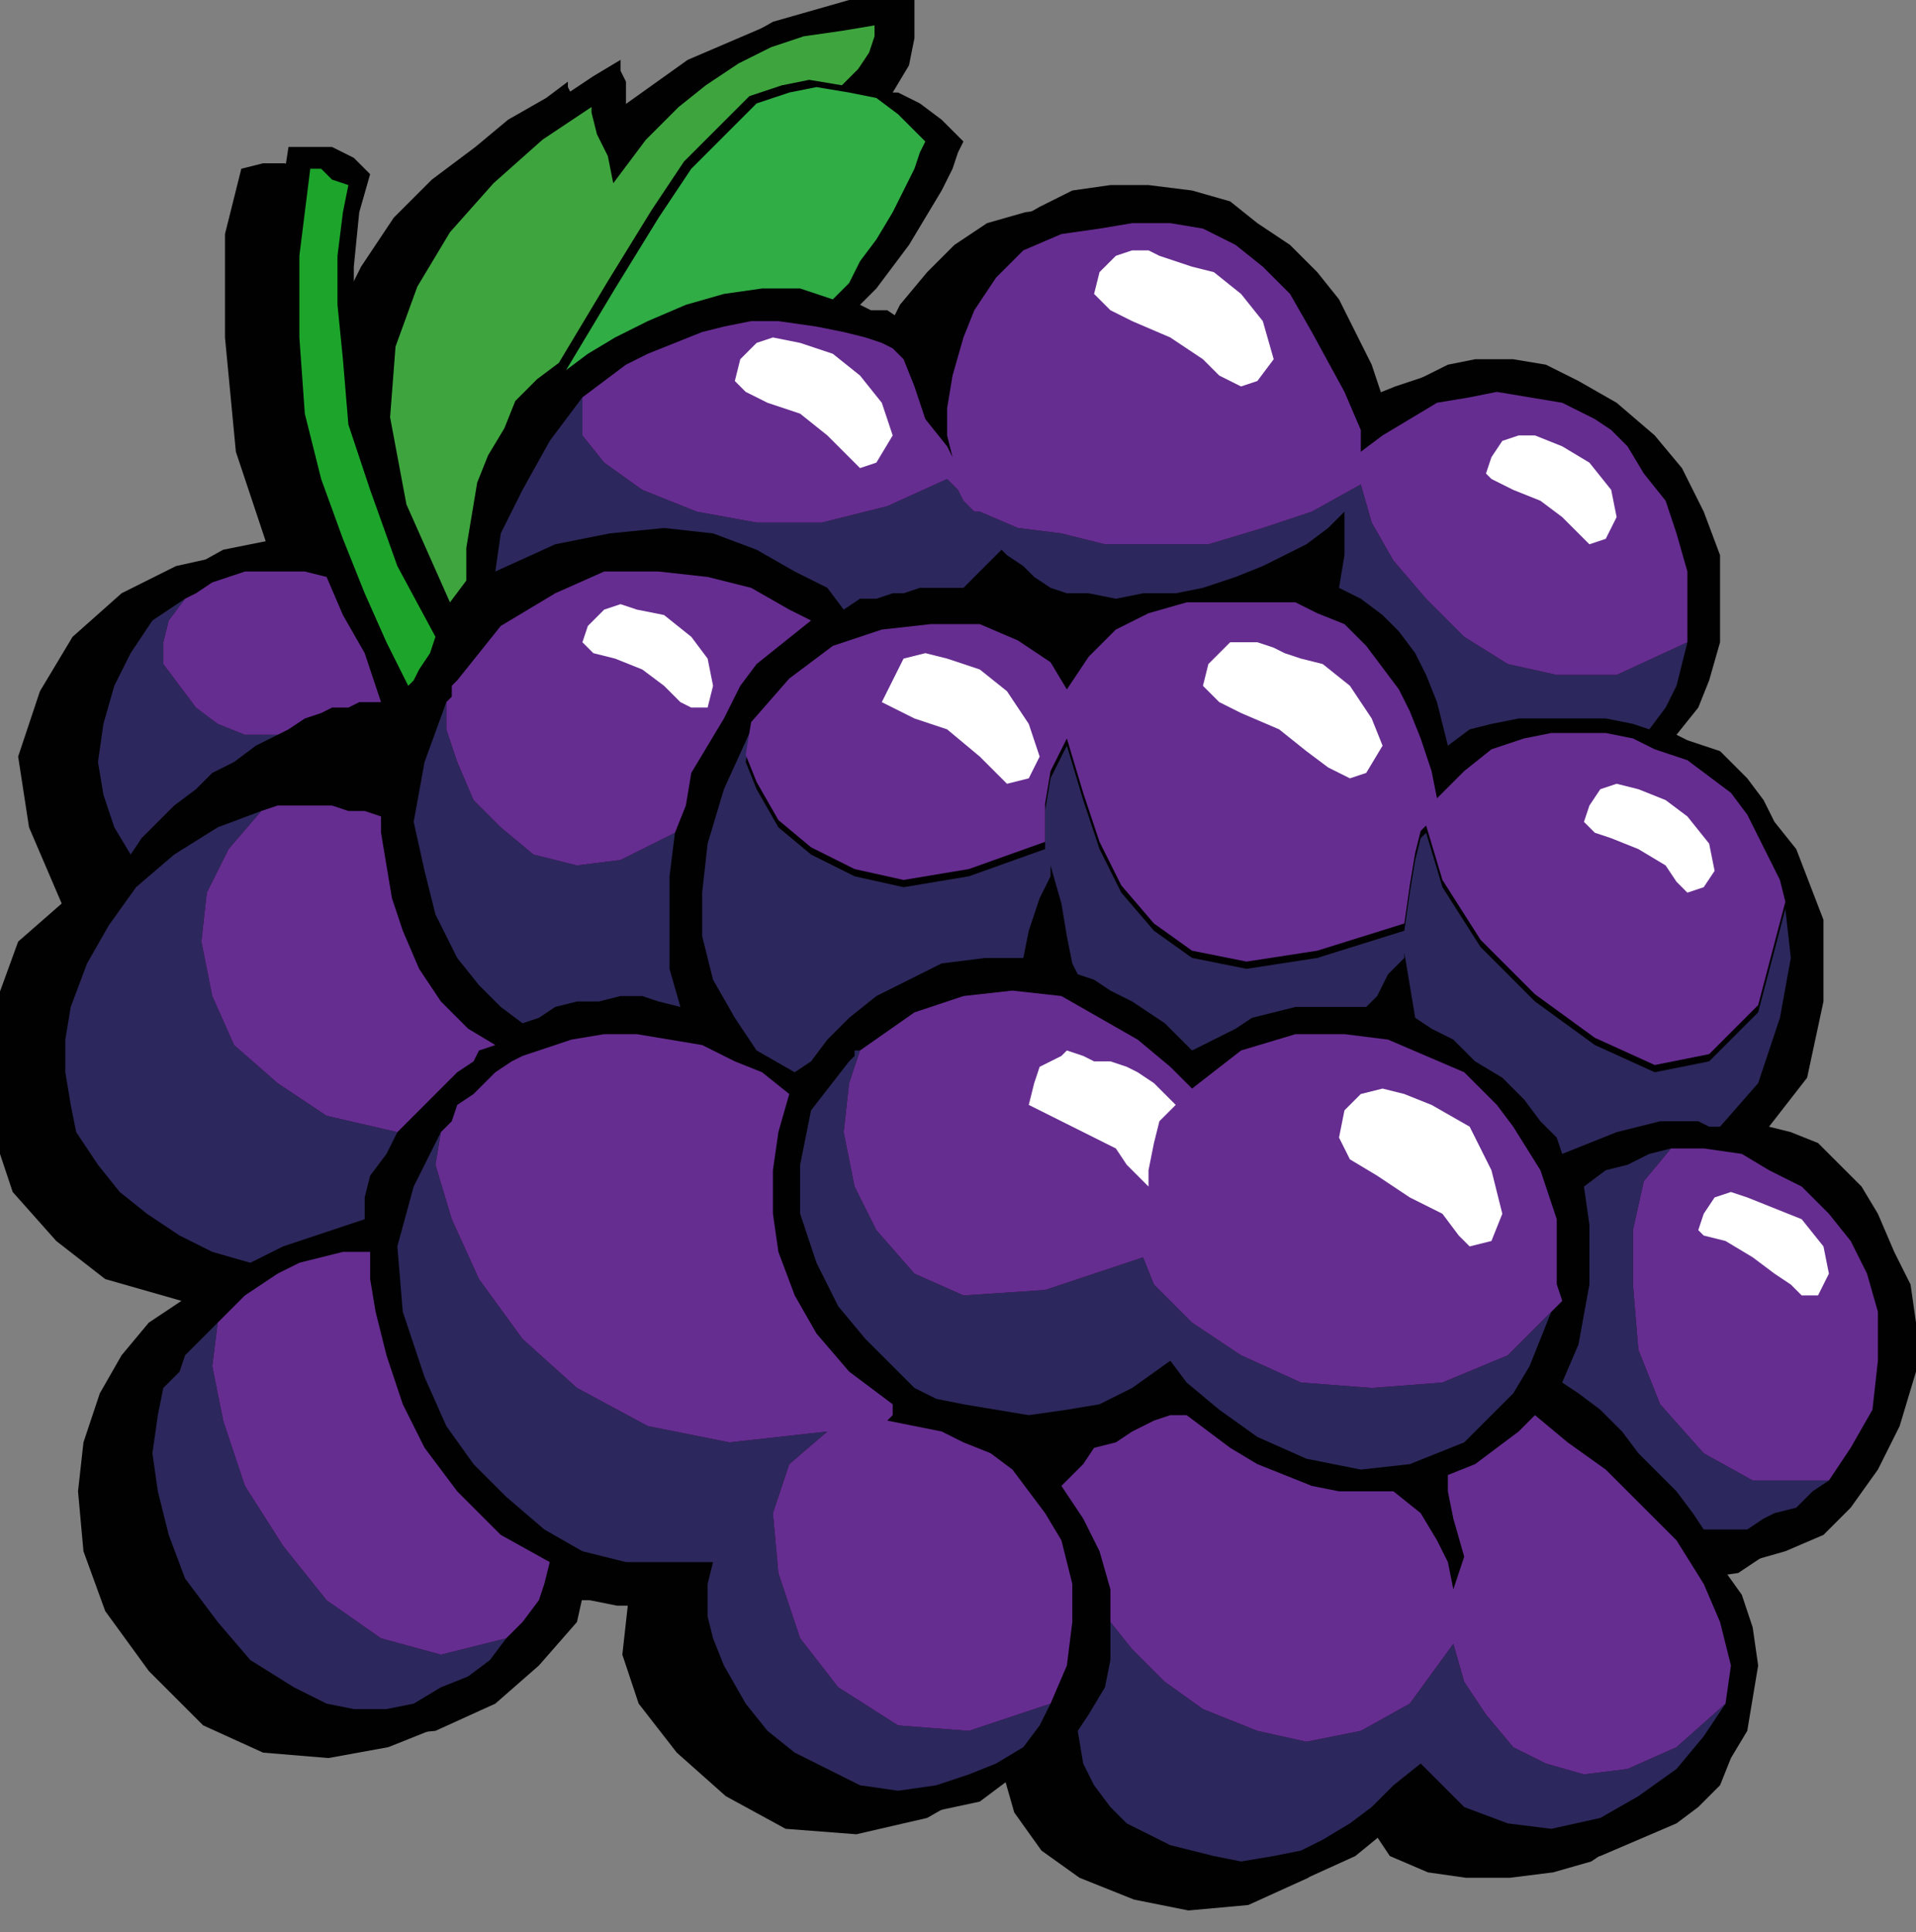
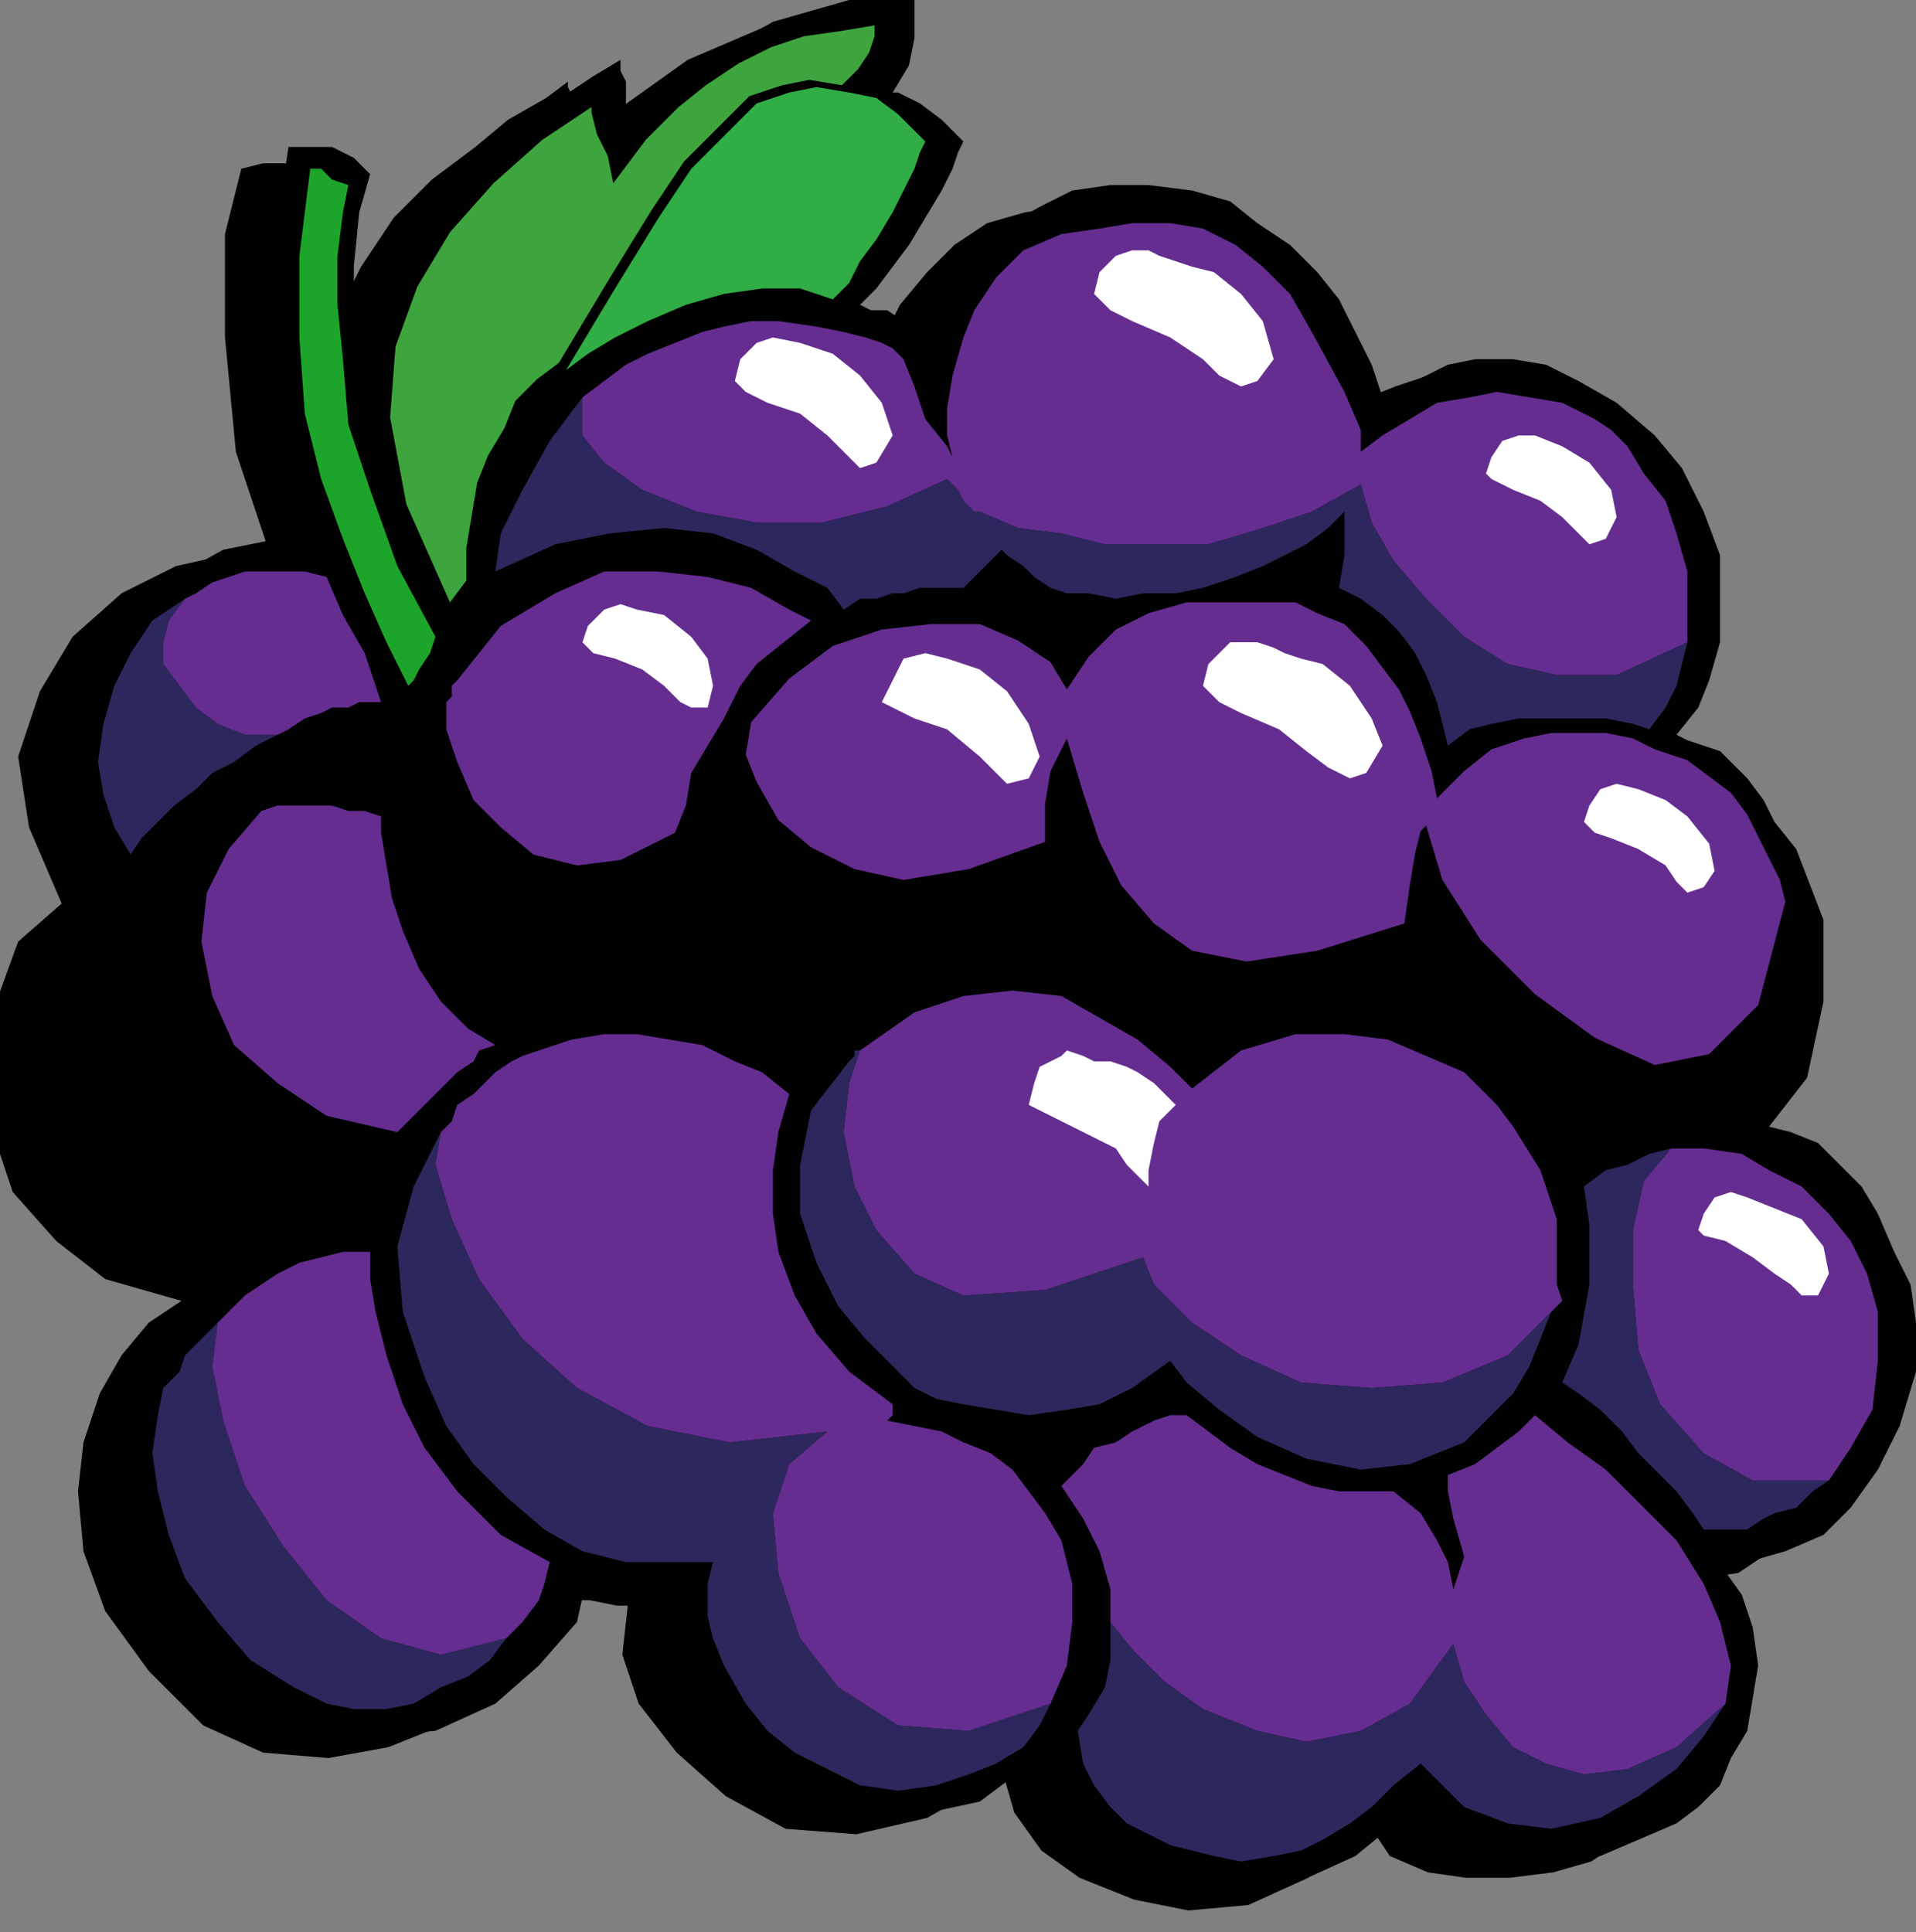
<svg xmlns="http://www.w3.org/2000/svg" viewBox="0 0 264 266.25">
  <rect x="0" y="0" width="264" height="266.25" fill="#808080" stroke="none" />
  <g fill-rule="evenodd">
    <g fill="#010101">
      <polygon points="50.25 50.25 48.75 44.25 48.75 36.75 49.5 29.25 51 24 48.75 21.75 45.75 20.25 39.75 20.25 38.25 30 36.75 43.5 39 60 44.25 75 38.25 74.25 30.75 75.75 24 79.5 16.5 85.5 12 93 9.75 102 10.5 111 15 122.25 9.75 127.5 6 135 4.5 144 6 153 9 161.25 13.5 168.75 21 174 30.75 177 27 180 24 184.5 20.25 189.75 18 195.75 17.25 203.25 18.75 210.75 21.75 219.75 27 228 35.25 234.75 42.75 238.5 51.75 239.25 60 238.5 68.25 234.75 74.25 229.5 79.5 223.5 81 216.75 88.5 218.25 91.5 219 92.25 219 92.25 225.75 94.5 232.5 99.75 239.25 106.5 244.5 115.5 249 124.5 250.5 135 248.25 144 241.5 146.25 246.75 150 252 155.25 256.5 162.75 259.5 170.25 261 178.5 259.5 186.75 255.75 195 249 198.75 252.75 203.25 255 208.5 256.5 214.5 256.5 220.5 255.75 231 251.25 234 249 237 246 238.5 242.25 240.75 238.5 242.25 229.5 241.5 224.25 240 219.75 236.25 214.5 240.75 215.25 246 213.75 251.25 211.5 255 207.75 258.75 202.5 261.75 196.5 264 189 264 182.25 263.25 177 261 172.5 258.75 167.25 256.5 163.5 250.5 157.5 246.75 156 243.75 155.25 249 148.5 251.25 138 251.25 126.75 247.5 117 244.5 113.25 243 110.25 240.75 107.25 237 103.5 232.5 102 231 101.25 234 97.5 235.5 93.75 237 88.5 237 76.5 234.75 70.5 231.75 64.5 228 60 222.75 55.5 217.5 52.5 213 50.25 208.5 49.5 203.25 49.5 199.5 50.25 190.5 54.75 189 50.25 184.5 41.25 181.5 37.5 177.75 33.75 173.25 30.75 169.5 27.75 164.25 26.25 158.25 25.5 153 25.5 147.75 26.25 143.25 28.5 138 31.5 134.25 34.5 130.5 39.75 127.5 45.75 124.5 44.25 122.25 42.75 120 42.75 118.5 42 120.75 39.75 125.25 33.75 129.75 26.25 131.25 23.25 132 21 132.75 19.5 129.75 16.5 126.75 14.25 123.75 12.75 123 12.75 125.25 9 126 5.25 126 0 117 0 106.5 3 101.25 6 95.25 9.75 90.75 13.5 87 17.25 86.25 14.25 86.25 11.25 85.5 9.75 85.5 8.25 81.75 10.5 77.25 13.5 72 17.25 66 21.75 60.75 27.75 56.25 33.75 51.75 41.25" />
      <polygon points="43.75 53.25 42.25 46.5 42.25 39 43 32.25 45.25 26.25 42.25 24 39.25 22.5 36.25 22.5 33.25 23.25 31 32.25 31 46.5 32.5 62.25 37.75 78 31 76.5 24.25 78 16.75 81.75 10 87.75 5.5 95.25 2.5 104.25 4 114 8.5 124.5 2.5 129.75 -0.5 138 -2 146.25 -1.25 155.25 1.75 164.25 7.75 171 14.5 176.25 25 179.25 20.5 182.25 16.75 186.75 13.75 192 11.5 198.75 10.75 205.5 11.5 213.75 14.5 222 20.5 230.25 28 237.75 36.25 241.5 45.25 242.25 53.5 240.75 61 237.75 67.75 232.5 72.25 225.75 74.5 219 77.5 220.5 81.25 220.5 85 221.25 86.5 221.25 85.75 228 88 234.75 93.25 241.5 100 247.5 108.25 252 118 252.75 127.75 250.5 138.25 244.5 139.75 249.75 143.5 255 148.75 258.75 156.25 261.75 163.75 263.25 172 262.5 180.25 258.75 188.5 251.25 191.5 255.75 196.75 258 202 258.75 208 258.75 214 258 219.25 256.5 223.75 253.5 227.5 251.25 229.75 248.25 232 244.5 233.5 240.75 235 236.25 235.75 231.75 235 227.25 232.75 222.75 229.75 217.5 234.25 217.5 239.5 216.75 244 213.75 249.25 210 253 204.75 255.25 198.75 256.75 192 256.75 184.5 256 179.25 254.5 174 253 170.25 247 162.75 244 160.5 240.25 158.25 236.5 157.5 241.75 151.5 244.75 141 244 129 241 119.25 238.75 116.25 235.75 112.5 233.5 110.25 232 108 229.75 106.5 228.25 105 226.75 104.25 224.5 104.25 227.5 100.5 229 96 230.5 90.75 230.5 84.75 229.75 78.75 228.25 72.75 225.25 67.5 220.75 62.25 215.5 57.75 211 54.75 206.5 53.25 201.25 51.75 196.75 51.75 192.25 53.25 188.5 54.75 184 57.75 182.5 53.25 180.25 48.75 174.25 39.75 171.25 36 166.75 33 162.25 30.75 157 28.5 146.5 28.5 141.25 29.25 136 30.75 131.5 33.75 127.75 37.5 124 42 121 48 118.75 46.5 115.75 45.75 113.5 45 112.75 44.25 114.25 42.75 118.75 36.75 122.5 29.25 124.75 26.25 125.5 23.25 126.25 21.75 120.25 17.25 118 15.75 116.5 15 118.75 11.25 119.5 7.5 119.5 3 115.75 2.25 105.25 3.75 94.75 8.25 84.25 15.75 80.5 20.25 79.75 16.5 79 13.5 78.25 12 78.25 11.25 75.25 13.5 70 16.5 65.5 20.25 59.5 24.75 54.25 30 49.75 36.75 46 44.25" />
    </g>
    <polygon points="42.75 23.25 44.25 23.25 45.75 24.75 48 25.5 47.25 29.25 46.5 35.25 46.5 42 47.25 49.5 48 58.5 51 67.5 54.75 78 60 87.75 59.25 90 57.75 92.25 57 93.75 56.25 94.5 53.25 88.5 50.25 81.75 47.25 74.25 44.25 66 42 57 41.25 46.5 41.25 35.25" fill="#1da52b" />
    <polygon points="117 12.75 112.5 12 108.75 12.75 104.25 14.25 95.25 23.25 90.75 30 84.75 39.75 78 51 81 48.75 84.75 46.5 89.25 44.25 94.5 42 99.75 40.5 105 39.75 110.25 39.75 114.75 41.25 117 39 118.5 36 120.75 33 123 29.25 126 23.25 126.75 21 127.5 19.5 123.75 15.75 120.75 13.5" fill="#30ad45" />
    <polygon points="77 50 83.75 38.75 89.75 29 94.25 22.25 103.25 13.25 107.75 11.75 111.5 11 116 11.75 118.25 9.5 119.75 7.25 120.5 5 120.5 3.5 116 4.25 110.75 5 106.25 6.5 101.75 8.75 97.25 11.75 93.5 14.75 89 19.25 84.5 25.25 83.75 21.5 82.25 18.5 81.5 15.5 81.5 14.75 74.75 19.25 68 25.25 62 32 57.5 39.5 54.5 47.75 53.75 57.5 56 69.5 62 83 64.25 80 64.25 75.5 65.75 66.5 67.25 62.75 69.5 59 71 55.25 74 52.25" fill="#3ea53e" />
    <g fill="#2c285d">
      <polygon points="144.75 234.75 143.25 237.75 141 240.75 137.25 243 133.5 244.5 129 246 123.75 246.75 118.5 246 109.5 241.5 105.75 238.5 102.75 234.75 99.75 229.5 98.25 225.75 97.5 222.75 97.5 218.25 98.25 215.25 86.25 215.25 80.25 213.75 75 210.75 69.75 206.25 65.25 201.75 61.5 196.5 58.5 189.75 55.5 180.75 54.75 171.75 57 163.5 60.75 156 60 160.5 62.25 168 66 176.25 72 184.5 79.5 191.25 89.25 196.5 100.5 198.75 114 197.25 108.75 201.75 106.5 208.5 107.25 216.75 110.25 225.75 115.5 232.5 123.75 237.75 133.5 238.5" />
      <polygon points="69.75 225.75 67.5 228.75 64.5 231 60.75 232.5 57 234.75 53.25 235.5 48.75 235.5 45 234.75 40.5 232.5 34.5 228.75 30 223.5 25.5 217.5 23.25 211.5 21.75 205.5 21 200.25 21.75 195 22.5 191.25 24.75 189 25.5 186.75 30 182.25 29.25 188.25 30.75 195.75 33.75 204.75 39 213 45 220.5 52.5 225.75 60.75 228" />
-       <polygon points="54.75 156 53.25 159 51 162 50.25 165 50.25 168 39 171.75 34.5 174 29.25 172.5 24.75 170.25 20.25 167.25 16.5 164.25 13.5 160.5 10.5 156 9.75 152.25 9 147.75 9 143.25 9.75 138.75 12 132.75 15 127.5 18.75 122.25 24 117.75 30 114 36 111.75 31.5 117 28.5 123 27.75 129.75 29.25 137.25 32.25 144 38.25 149.25 45 153.75" />
      <polygon points="237.75 234.75 234.75 239.25 231 243.75 225.75 247.5 220.5 250.5 213.75 252 207.75 251.25 201.75 249 195.75 243 192 246 189 249 186 251.25 182.25 253.5 179.25 255 175.5 255.75 171 256.5 167.25 255.75 161.25 254.25 155.25 251.25 153 249 150.75 246 149.25 243 148.5 238.5 150 236.25 152.25 232.5 153 228.75 153 223.5 156 227.25 160.5 231.75 165.75 235.5 173.25 238.5 180 240 187.5 238.5 194.25 234.75 200.25 226.5 201.75 231.75 204.75 236.25 208.5 240.75 213 243 218.25 244.5 224.25 243.75 231 240.75" />
      <polygon points="214.5 177 213.75 180.75 210.75 188.25 208.5 192 201.75 198.75 194.25 201.75 187.5 202.5 180 201 173.25 198 168 194.25 163.5 190.5 161.25 187.5 156 191.25 151.5 193.5 147 194.25 141.75 195 132.75 193.5 129 192.75 126 191.25 119.25 184.5 115.5 180 112.5 174 110.25 167.25 110.25 160.5 111.75 153 117 146.25 117.75 145.5 117.75 144.75 118.5 144.75 117 149.25 116.25 156 117.75 163.5 120.75 169.5 126 175.5 132.75 178.5 144 177.75 157.5 173.25 159 177 164.25 182.25 171 186.75 179.25 190.5 189 191.25 198.75 190.5 207.75 186.75 215.25 179.25" />
-       <polygon points="246 125.25 242.25 139.5 235.5 146.25 228 147.75 219.75 144 211.5 138 204 130.5 198.75 122.25 196.5 114.75 195.75 115.5 195 118.5 194.25 123 193.5 128.25 181.5 132 171.75 133.5 164.25 132 159 128.25 154.5 123 151.5 117 149.25 110.25 147 102.75 144.75 107.25 144 111.75 144 117 133.5 120.75 124.5 122.25 117.75 120.75 111.75 117.75 107.25 114 104.25 108.75 102.75 105 103.5 100.5 99.75 108.75 97.5 116.25 96.75 123 96.75 129 98.25 135 101.25 140.25 104.25 144.75 109.5 147.75 111.75 146.25 114 143.25 117 140.25 120.75 137.25 129.75 132.75 135.75 132 141 132 141.75 128.25 143.25 123.75 144.75 120.75 144.75 119.25 146.25 124.5 147 129 147.75 132.75 148.5 134.25 150.75 135 153 136.5 156 138 160.5 141 164.25 144.75 170.25 141.75 172.5 140.25 178.5 138.75 188.25 138.75 189.75 137.25 191.25 134.25 193.5 132 193.5 131.25 195 140.25 197.25 141.75 200.25 143.25 203.25 146.25 207 148.5 210 151.5 212.25 154.5 214.5 156.75 215.25 159 222.75 156 228.75 154.5 234 154.5 235.5 155.25 237 155.25 242.25 149.25 245.25 140.25 246.75 132" />
      <polygon points="252 204 249.75 205.5 247.5 207.75 244.5 208.5 243 209.25 240.75 210.75 234.75 210.75 233.25 208.5 231 205.5 225.75 200.25 223.5 197.25 220.5 194.25 217.5 192 215.25 190.5 217.5 185.25 219 177 219 168.75 218.25 163.5 221.25 161.25 224.25 160.5 227.25 159 230.25 158.25 226.5 162.75 225 169.5 225 177 225.75 186 228.75 193.5 234.75 200.25 241.5 204" />
      <polygon points="187.5 66.75 189 72 192 77.25 196.5 82.5 201.75 87.75 207.75 91.5 214.5 93 222.75 93 232.5 88.5 231 94.5 229.5 97.5 227.25 100.5 225 99.75 221.25 99 209.25 99 205.5 99.75 202.5 100.5 199.5 102.75 198 96.75 196.5 93 195 90 192.75 87 190.5 84.75 187.5 82.5 184.5 81 185.25 76.5 185.25 70.5 183 72.75 180 75 174 78 170.25 79.5 165.75 81 162 81.75 157.5 81.75 153.75 82.5 150 81.75 147 81.75 144.75 81 142.5 79.5 141 78 138.75 76.5 138 75.75 132.75 81 126.75 81 124.5 81.75 123 81.75 120.75 82.5 118.5 82.5 116.25 84 114 81 109.5 78.75 104.25 75.75 98.25 73.5 91.5 72.75 84 73.5 76.5 75 68.25 78.75 69 73.5 72 67.5 75.75 60.75 80.25 54.75 80.25 60 83.25 63.75 88.5 67.5 96 70.5 104.25 72 113.25 72 122.25 69.75 130.5 66 132 67.5 132.75 69 134.25 70.5 135 70.5 140.25 72.75 146.25 73.5 152.25 75 166.5 75 174 72.75 180.75 70.5" />
-       <polygon points="93 114.75 92.25 120.75 92.25 133.5 93.75 138.75 90.75 138 88.5 137.25 85.5 137.25 82.5 138 79.5 138 76.5 138.75 74.25 140.25 72 141 69 138.75 66 135.75 63 132 60 126 58.5 120 57 113.25 58.5 105 61.5 96.75 61.5 100.5 63 105 65.25 110.25 69 114 73.5 117.75 79.5 119.25 85.5 118.5" />
      <polygon points="38.25 101.25 35.25 102.75 32.25 105 29.25 106.5 27 108.75 24 111 19.5 115.5 18 117.75 15.75 114 14.25 109.5 13.5 105 14.25 99.75 15.75 94.5 18 90 21 85.5 25.5 82.5 23.25 85.5 22.5 88.5 22.5 91.5 27 97.5 30 99.75 33.75 101.25" />
    </g>
    <g fill="#662d91">
      <polygon points="122.25 195.75 129.75 197.25 132.75 198.75 136.5 200.25 139.5 202.5 144 208.5 146.25 212.25 147.75 218.25 147.75 223.5 147 229.5 144.75 234.75 133.5 238.5 123.75 237.75 115.5 232.5 110.25 225.75 107.25 216.75 106.5 208.5 108.75 201.75 114 197.25 100.5 198.75 89.25 196.5 79.5 191.25 72 184.5 66 176.25 62.25 168 60 160.5 60.75 156 62.25 154.5 63 152.25 65.25 150.75 68.25 147.75 70.5 146.25 72 145.5 78.75 143.25 83.25 142.5 87.75 142.5 96.75 144 101.25 146.25 105 147.75 108.75 150.75 107.25 156 106.5 161.25 106.5 167.25 107.25 172.5 109.5 178.5 112.5 183.75 117 189 123 193.5 123 195" />
      <polygon points="69.75 225.75 72 223.5 74.25 220.5 75 218.25 75.75 215.25 69 211.5 63 205.5 58.5 199.5 55.5 193.5 53.25 186.75 51.75 180.75 51 176.25 51 172.5 47.25 172.5 41.25 174 38.25 175.5 33.75 178.5 30 182.25 29.25 188.25 30.75 195.75 33.75 204.75 39 213 45 220.5 52.5 225.75 60.75 228" />
      <polygon points="54.75 156 63 147.75 65.25 146.25 66 144.75 68.25 144 64.5 141.75 60.75 138 57.75 133.5 55.5 128.25 54 123.75 52.5 114.75 52.5 112.5 50.25 111.75 48 111.75 45.75 111 38.25 111 36 111.75 31.5 117 28.5 123 27.75 129.75 29.25 137.25 32.25 144 38.25 149.25 45 153.75" />
      <polygon points="237.75 234.75 238.5 229.5 237 223.5 234.75 218.25 231 212.25 221.25 202.5 216 198.75 211.5 195 209.25 197.25 203.25 201.75 199.5 203.25 199.5 205.5 200.25 209.25 201.75 214.5 200.25 219 199.5 215.25 198 212.25 195.75 208.5 192 205.5 184.5 205.5 180.75 204.75 173.25 201.75 169.5 199.5 166.5 197.25 163.5 195 161.25 195 159 195.75 156 197.25 153.75 198.75 150.75 199.5 149.25 201.75 146.25 204.75 149.25 209.25 151.5 213.75 153 219 153 223.5 156 227.25 160.5 231.75 165.75 235.5 173.25 238.5 180 240 187.5 238.5 194.25 234.75 200.25 226.5 201.75 231.75 204.75 236.25 208.5 240.75 213 243 218.25 244.5 224.25 243.75 231 240.75" />
      <polygon points="214.5 177 214.5 168 212.25 161.25 208.5 155.25 206.25 152.25 201.75 147.75 191.25 143.25 185.25 142.5 178.5 142.5 171 144.75 164.25 150 161.25 147 156.75 143.25 146.25 137.25 139.5 136.5 132.75 137.25 126 139.5 118.5 144.75 117 149.25 116.25 156 117.75 163.5 120.75 169.5 126 175.5 132.75 178.5 144 177.75 157.5 173.25 159 177 164.25 182.25 171 186.75 179.25 190.5 189 191.25 198.75 190.5 207.75 186.75 215.25 179.25" />
      <polygon points="246 124.25 245.25 121.25 240.75 112.25 238.5 109.25 232.5 104.75 228 103.25 225 101.75 221.25 101 213.75 101 210 101.75 205.5 103.25 201.75 106.25 198 110 197.25 106.25 195.75 101.75 194.25 98 192.75 95 188.25 89 185.25 86 181.5 84.5 178.5 83 168.75 83 163.5 83 158.25 84.5 153.75 86.75 150 90.5 147 95 144.75 91.25 140.25 88.25 135 86 128.25 86 121.5 86.75 114.75 89 108.75 93.5 103.5 99.5 102.75 104 104.25 107.75 107.25 113 111.75 116.75 117.75 119.75 124.5 121.25 133.5 119.75 144 116 144 110.75 144.75 106.25 147 101.75 149.25 109.25 151.5 116 154.5 122 159 127.25 164.25 131 171.75 132.5 181.5 131 193.5 127.25 194.25 122 195 117.5 195.75 114.5 196.5 113.75 198.75 121.25 204 129.5 211.5 137 219.75 143 228 146.75 235.5 145.25 242.25 138.5" />
      <polygon points="252 204 255 199.5 258 194.25 258.75 187.5 258.75 180.75 257.25 175.5 255 171 252 167.25 248.25 163.5 243.75 161.25 240 159 234.75 158.25 230.25 158.25 226.5 162.75 225 169.5 225 177 225.75 186 228.75 193.5 234.75 200.25 241.5 204" />
      <polygon points="93 114.75 94.5 111 95.25 106.5 99.75 99 102 94.5 104.25 91.5 111.75 85.5 108.75 84 103.5 81 97.5 79.5 90.75 78.75 83.25 78.75 76.5 81.75 69 86.25 63 93.75 62.25 94.5 62.25 96 61.5 96.75 61.5 100.5 63 105 65.25 110.25 69 114 73.5 117.75 79.5 119.25 85.5 118.5" />
      <polygon points="38.25 101.25 39.75 100.5 42 99 44.25 98.25 45.75 97.5 48 97.5 49.5 96.75 52.5 96.75 50.25 90 47.25 84.75 45 79.5 42 78.75 33.75 78.75 29.25 80.25 27 81.75 25.5 82.5 23.25 85.5 22.5 88.5 22.5 91.5 27 97.5 30 99.75 33.75 101.25" />
      <polygon points="232.5 88.5 232.5 78.75 231 73.5 229.5 69 226.5 65.25 224.25 61.5 222 59.25 219.75 57.75 215.25 55.5 206.25 54 202.5 54.75 198 55.5 190.5 60 187.5 62.25 187.5 59.25 185.25 54 180.75 45.75 177.75 40.5 174 36.75 170.25 33.75 165.75 31.5 161.25 30.75 156 30.75 151.5 31.5 146.25 32.25 141 34.5 137.25 38.25 134.25 42.75 132.75 46.5 131.25 51.75 130.5 56.25 130.5 60 131.25 63 130.5 61.5 127.5 57.75 126 53.25 124.5 49.5 123 48 121.5 47.25 119.25 46.5 116.25 45.75 112.5 45 107.25 44.25 103.5 44.25 99.75 45 96.75 45.75 89.25 48.75 86.25 50.25 80.25 54.75 80.25 60 83.25 63.75 88.5 67.5 96 70.5 104.25 72 113.25 72 122.25 69.75 130.5 66 132 67.5 132.75 69 134.25 70.5 135 70.5 140.25 72.75 146.25 73.5 152.25 75 166.5 75 174 72.75 180.75 70.5 187.5 66.75 189 72 192 77.25 196.5 82.5 201.75 87.75 207.75 91.5 214.5 93 222.75 93" />
    </g>
    <g fill="#fff">
      <polygon points="151.5 37.5 150.75 40.5 153 42.75 156 44.25 161.25 46.5 165.75 49.5 168 51.75 171 53.25 173.25 52.5 175.5 49.5 174 44.25 171 40.5 167.25 37.5 164.25 36.75 159.75 35.25 158.25 34.5 156 34.5 153.75 35.25" />
      <polygon points="166.5 91.5 165.75 94.5 168 96.75 171 98.25 176.25 100.5 180 103.5 183 105.75 186 107.25 188.25 106.5 190.5 102.75 189 99 186 94.5 182.25 91.5 179.25 90.75 177 90 175.5 89.25 173.25 88.5 169.5 88.5" />
      <polygon points="123 93.75 121.5 96.75 126 99 130.5 100.5 135 104.25 138.75 108 141.75 107.25 143.25 104.25 141.75 99.75 138.75 95.25 135 92.25 130.5 90.75 127.5 90 124.5 90.75" />
      <polygon points="102 49.5 101.25 52.5 102.75 54 105.75 55.5 110.25 57 114 60 118.5 64.5 120.75 63.75 123 60 121.5 55.5 118.5 51.75 114.75 48.75 110.25 47.25 106.5 46.5 104.25 47.25" />
-       <polygon points="185.25 153 184.5 156.75 186 159.75 189.75 162 194.25 165 198.75 167.25 201 170.25 202.5 171.75 205.5 171 207 167.25 205.5 161.25 202.5 155.25 197.25 152.25 193.5 150.75 190.5 150 187.5 150.75" />
      <polygon points="219 111 218.25 113.25 219.75 114.75 222 115.5 225.75 117 229.5 119.25 231 121.5 232.5 123 234.75 122.25 236.25 120 235.5 116.25 232.5 112.5 229.5 110.25 225.75 108.75 222.75 108 220.5 108.75" />
      <polygon points="81 86.25 80.25 88.5 81.75 90 84.75 90.75 88.5 92.25 91.5 94.5 93.75 96.75 95.25 97.5 97.5 97.5 98.25 94.5 97.5 90.75 95.25 87.75 91.5 84.75 87.75 84 85.5 83.25 83.25 84" />
      <polygon points="205.5 63 204.75 65.25 205.5 66 208.5 67.5 212.25 69 215.25 71.25 219 75 221.25 74.25 222.75 71.25 222 67.5 219 63.75 215.25 61.5 211.5 60 209.25 60 207 60.75" />
      <polygon points="234.75 167.25 234 169.5 234.75 170.25 237.75 171 241.5 173.25 244.5 175.5 246.75 177 248.25 178.5 250.5 178.5 252 175.5 251.25 171.75 248.25 168 240.75 165 238.5 164.25 236.25 165" />
      <polygon points="158.25 163.5 155.25 160.5 153.75 158.25 141.75 152.25 142.5 149.25 143.25 147 146.25 145.5 147 144.75 149.25 145.5 150.75 146.25 153 146.25 155.25 147 156.75 147.75 159 149.25 162 152.25 159.75 154.5 159 157.5 158.25 161.25" />
    </g>
  </g>
</svg>